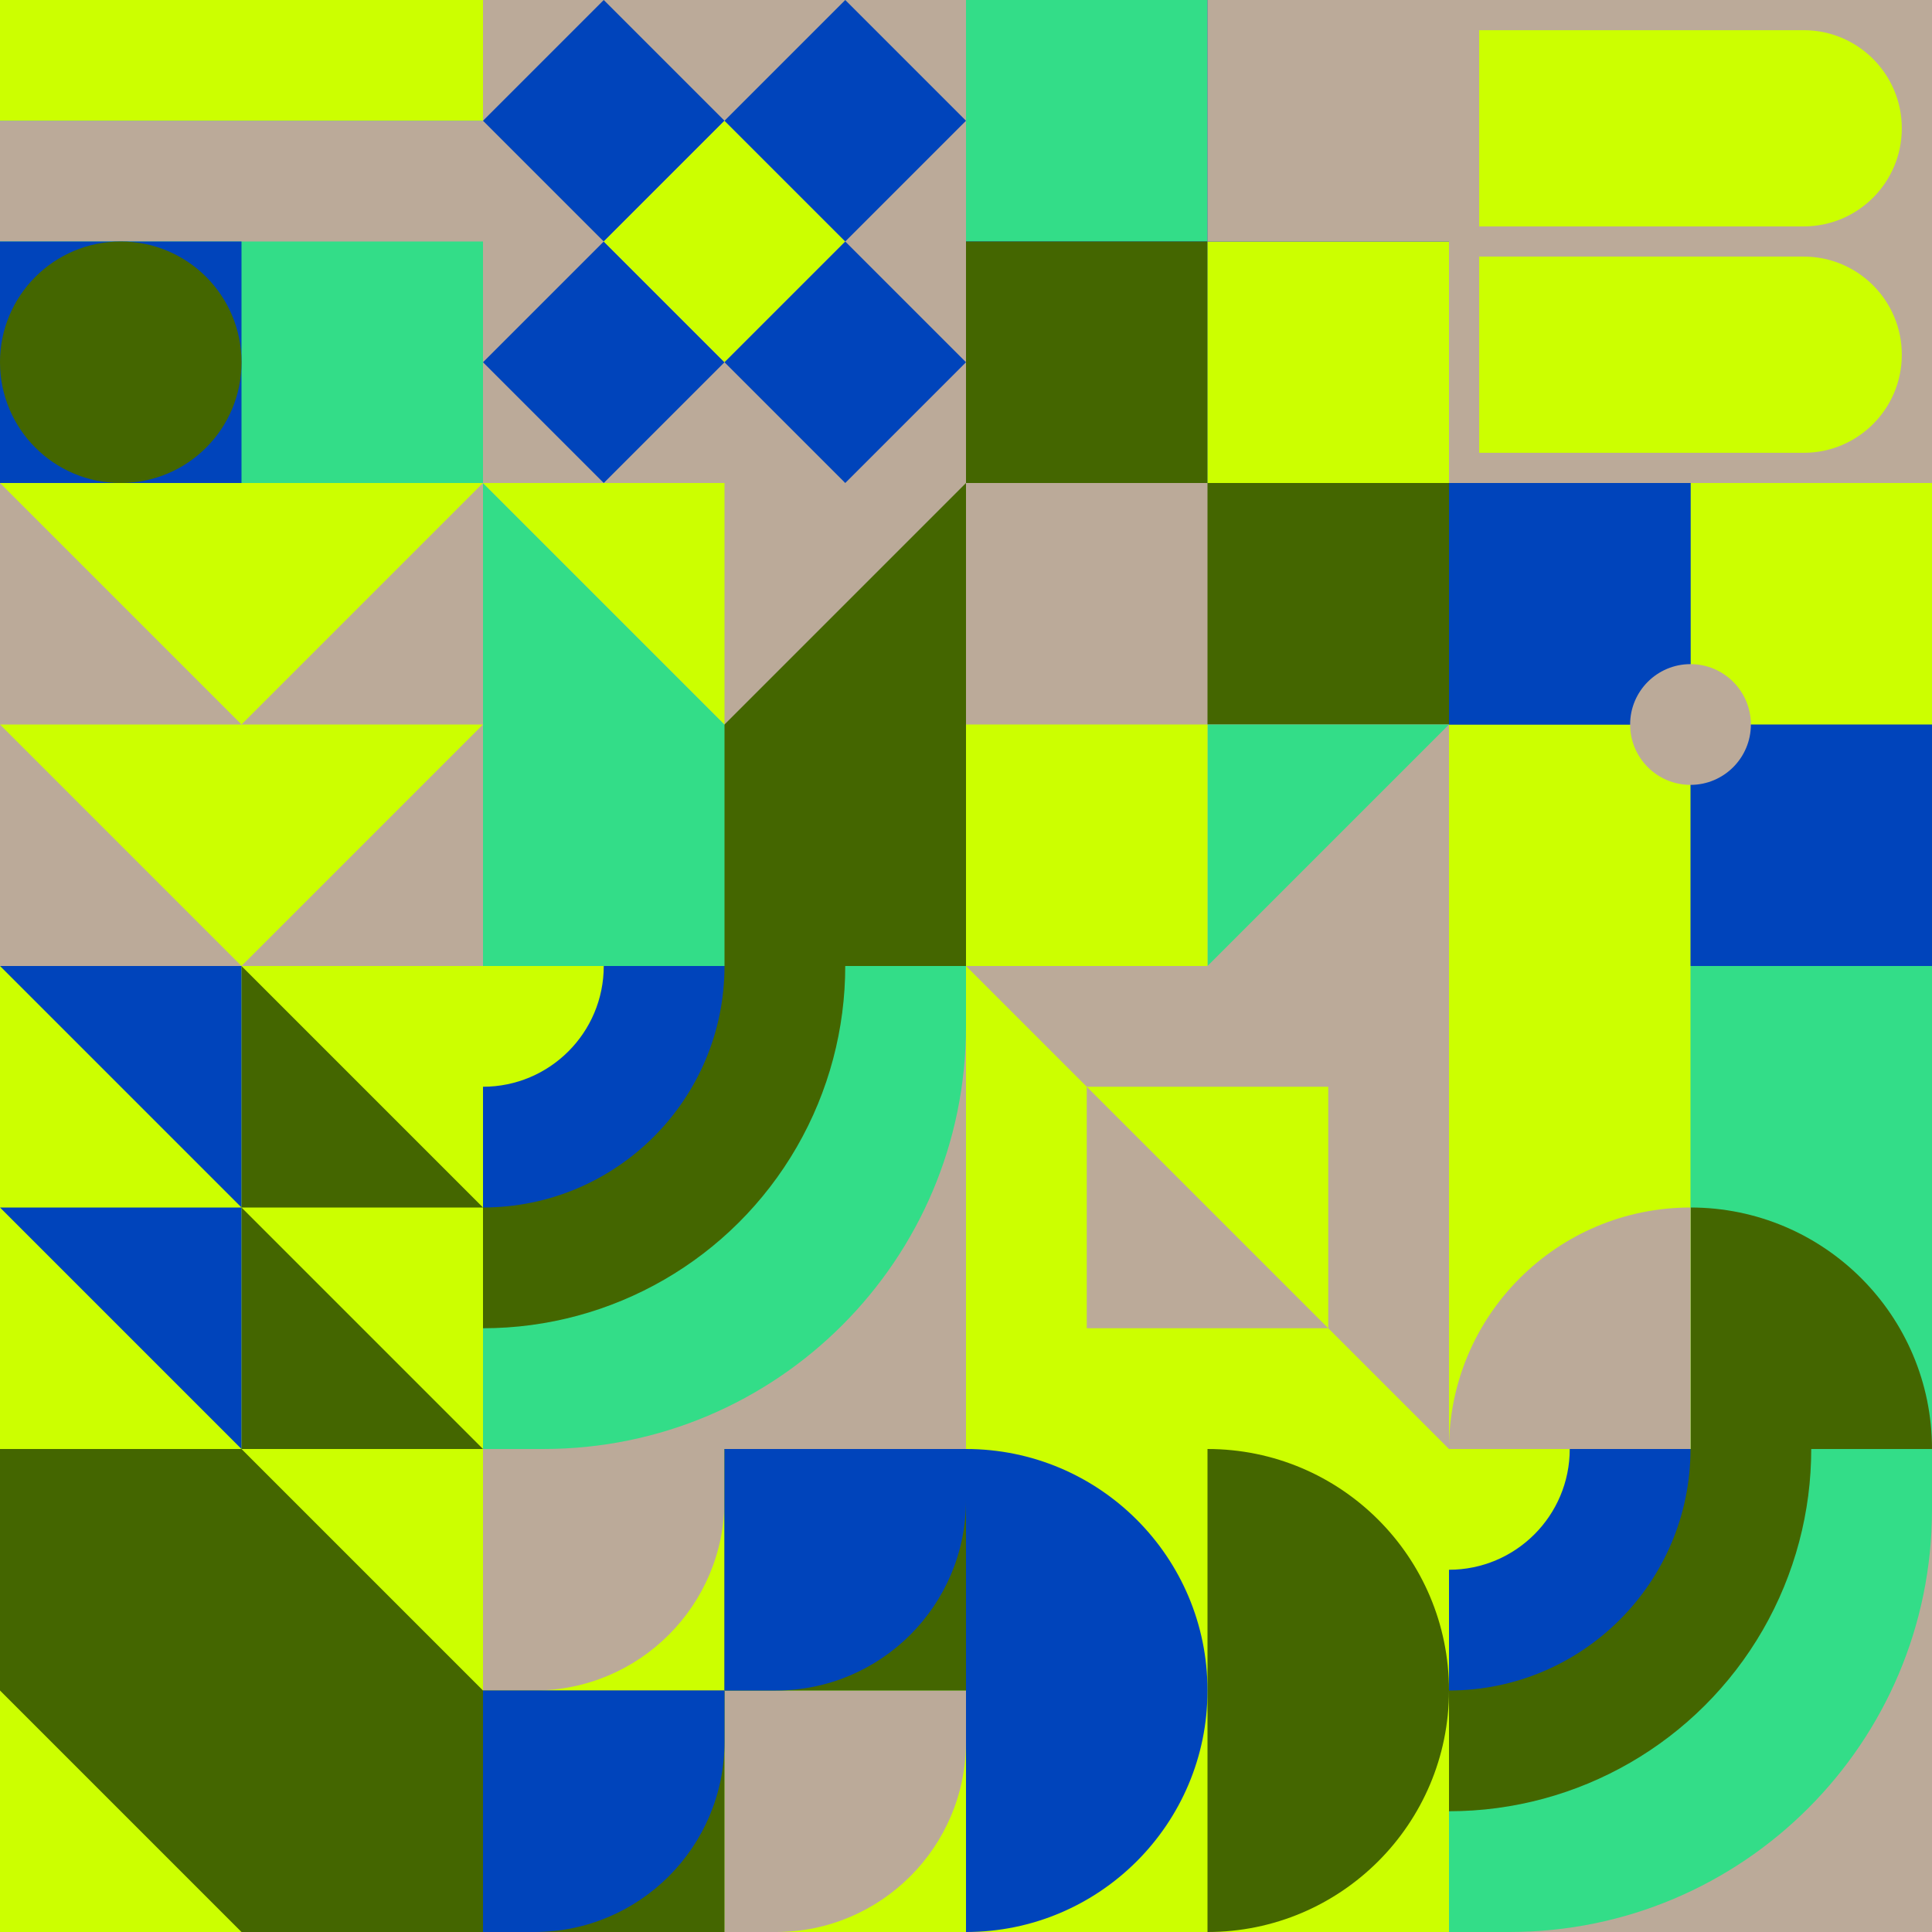
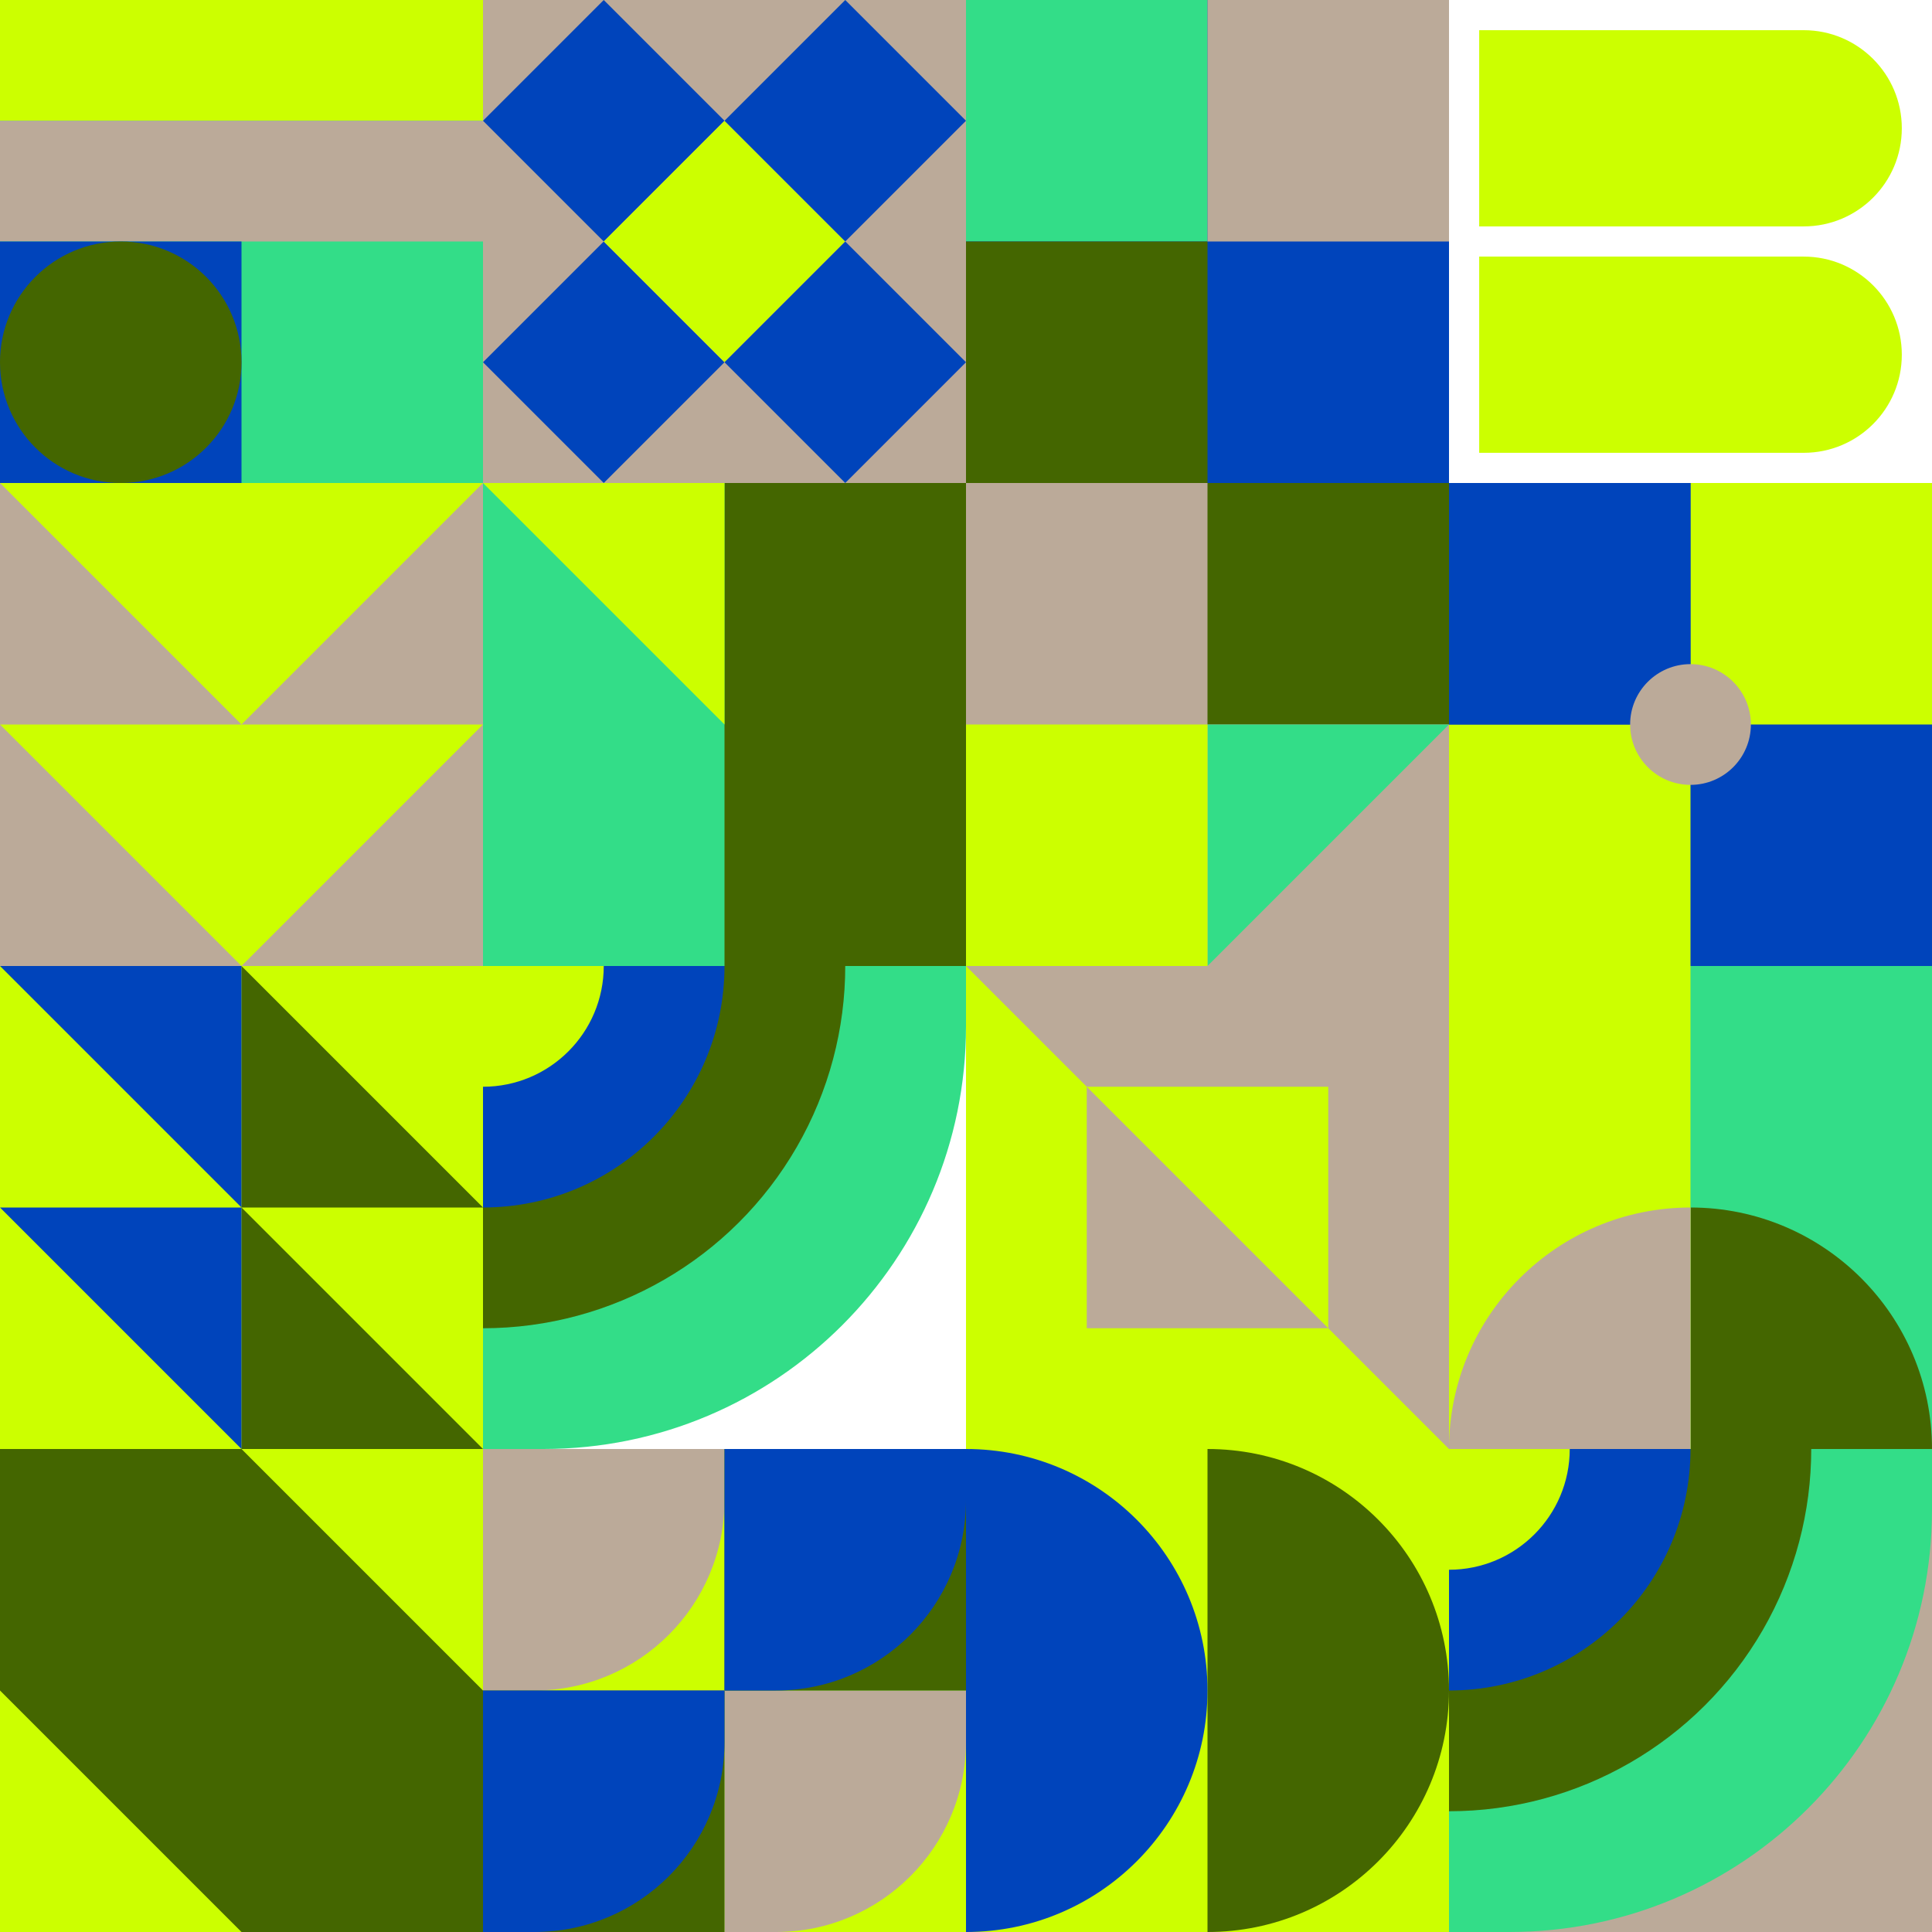
<svg xmlns="http://www.w3.org/2000/svg" id="geo" width="1280" height="1280" fill="none" style="width:640px;height:640px" viewBox="0 0 1280 1280">
  <g class="svg-image">
    <g width="320" height="320" class="block-0" clip-path="url(#trim)" transform="rotate(90 160 160)">
      <style>@keyframes geo-a0_t{0%,13.636%{transform:translate(240px,240px);animation-timing-function:ease-in-out}50%,63.636%{transform:translate(240px,80px);animation-timing-function:ease-in-out}to{transform:translate(240px,240px)}}@keyframes geo-18-a0_t{0%,13.636%{transform:translate(0,0)}50%,63.636%{transform:translate(0,160px)}to{transform:translate(0,320px)}}@keyframes geo-18-a1_t{0%,13.636%{transform:translate(0,-160px)}50%,63.636%{transform:translate(0,0)}to{transform:translate(0,160px)}}@keyframes geo-18-a2_t{0%,13.636%{transform:translate(0,-320px)}50%,63.636%{transform:translate(0,-160px)}to{transform:translate(0,0)}}@keyframes geo-18-a3_t{0%,13.636%{transform:translate(0,0)}50%,63.636%{transform:translate(0,160px)}to{transform:translate(0,320px)}}</style>
      <path fill="#3d8" d="M0 0h320v320H0z" />
      <path fill="#cf0" d="M0 0h80v320H0z" />
      <path fill="#ba9" d="M80 0h80v320H80z" />
      <path fill="#04b" d="M160 160h160v160H160z" />
      <circle r="80" fill="#460" style="animation:2.2s ease-in-out infinite both geo-a0_t" transform="translate(240 240)" />
    </g>
    <g width="320" height="320" class="block-1" clip-path="url(#trim)" transform="rotate(180 320 160)">
      <path fill="#ba9" d="M0 0h320v320H0z" />
      <path fill="#04b" d="m160 80 80-80 80 80-80 80-80-80ZM160 240l80-80 80 80-80 80-80-80Z" />
      <path fill="#cf0" d="m80 160 80-80 80 80-80 80-80-80Z" />
      <path fill="#04b" d="M0 80 80 0l80 80-80 80L0 80ZM0 240l80-80 80 80-80 80-80-80Z" />
    </g>
    <g width="320" height="320" class="block-2" clip-path="url(#trim)" transform="rotate(-90 480 -160)">
      <path fill="#ba9" d="M0 0h320v320H0z" />
      <path fill="#04b" d="M0 320V0h320v320z" />
      <path fill="#3d8" d="M160 160V0h160v160z" />
      <path fill="#460" d="M0 160V0h160v160z" />
-       <path fill="#cf0" d="M160 320V160H0v160z" />
      <path fill="#ba9" d="M320 320V160H160v160z" />
    </g>
    <g width="320" height="320" class="block-3" clip-path="url(#trim)" transform="rotate(90 640 640)">
-       <path fill="#ba9" d="M0 0h320v320H0z" />
+       <path fill="#ba9" d="M0 0h320H0z" />
      <path fill="#cf0" d="M20 300V85c0-35.898 29.102-65 65-65 35.899 0 65 29.102 65 65v215H20ZM170 300V85c0-35.898 29.101-65 65-65s65 29.102 65 65v215H170Z" />
    </g>
    <g width="320" height="320" class="block-4" clip-path="url(#trim)" transform="translate(0 320)">
      <path fill="#ba9" d="M0 0h320v320H0z" />
      <path fill="#cf0" d="M320 0H0l160 160L320 0Z" style="animation:2.2s ease-in-out infinite both geo-18-a0_t" />
      <path fill="#cf0" d="M320 0H0l160 160L320 0Z" style="animation:2.2s ease-in-out infinite both geo-18-a1_t" transform="translate(0 -160)" />
-       <path fill="#cf0" d="M320 0H0l160 160L320 0Z" style="animation:2.2s ease-in-out infinite both geo-18-a2_t" transform="translate(0 -320)" />
      <path fill="#cf0" d="M320 160H0l160 160 160-160Z" style="animation:2.2s ease-in-out infinite both geo-18-a3_t" />
    </g>
    <g width="320" height="320" class="block-5" clip-path="url(#trim)" transform="rotate(180 320 320)">
      <path fill="#460" d="M0 0h320v320H0z" />
      <path fill="#3d8" d="M160 0h160v320H160z" />
-       <path fill="#ba9" d="m160 160 160 160H0l160-160Z" />
      <path fill="#cf0" fill-rule="evenodd" d="M160 320h160L160 160v160Z" clip-rule="evenodd" />
    </g>
    <g width="320" height="320" class="block-6" clip-path="url(#trim)" transform="translate(640 320)">
      <path fill="#ba9" d="M0 0h320v320H0z" />
      <path fill="#460" d="M160 160V0h160v160H160Z" />
      <path fill="#3d8" d="M160 320V160h160L160 320Z" />
      <path fill="#cf0" d="M0 320V160h160v160H0Z" />
    </g>
    <g width="320" height="320" class="block-7" clip-path="url(#trim)" transform="rotate(180 640 320)">
      <path fill="#460" d="M0 0h320v320H0z" />
      <path fill="#04b" d="M0 320V0h320v320z" />
      <path fill="#cf0" d="M160 160V0h160v160zM160 320V160H0v160z" />
      <path fill="#04b" d="M320 320V160H160v160z" />
      <circle cx="160" cy="160" r="40" fill="#ba9" />
    </g>
    <g width="320" height="320" class="block-8" clip-path="url(#trim)" transform="translate(0 640)">
      <path fill="#460" d="M0 0h320v320H0z" />
      <path fill="#cf0" d="M0 0h320v320H0z" />
      <path fill="#460" d="M160 160v160h160L160 160ZM160 0v160h160L160 0Z" />
      <path fill="#04b" d="M160 160V0H0l160 160ZM160 320V160H0l160 160Z" />
    </g>
    <g width="320" height="320" class="block-9" clip-path="url(#trim)" transform="rotate(90 0 640)">
      <g clip-path="url(#a)">
-         <path fill="#ba9" d="M0 0h320v320H0z" />
        <path fill="#3d8" d="M320 280c17 152.5-125.36 280-280 280s-280-125.36-280-280S-120-38 40 0c154.64 0 280 125.36 280 280Z" />
        <circle cy="320" r="240" fill="#460" />
        <circle cy="320" r="160" fill="#04b" />
        <circle cy="320" r="80" fill="#cf0" />
      </g>
      <defs>
        <clipPath id="a">
          <path fill="#fff" d="M0 0h320v320H0z" />
        </clipPath>
      </defs>
    </g>
    <g width="320" height="320" class="block-10" clip-path="url(#trim)" transform="translate(640 640)">
      <path fill="#ba9" d="M0 0h320v320H0z" />
      <path fill="#3d8" d="m160 80 160 160H0L160 80Z" />
      <path fill="#460" d="M0 0h320v80H0z" />
      <path fill="#cf0" d="M0 240h320v80H0z" />
      <path fill="#ba9" d="M0 0h320v320H0z" />
      <path fill="#cf0" d="M0 320h320L0 0v320Z" />
      <path fill="#cf0" d="M240 240V80H80v160z" />
      <path fill="#ba9" fill-rule="evenodd" d="M240 240H80V80l160 160Z" clip-rule="evenodd" />
    </g>
    <g width="320" height="320" class="block-11" clip-path="url(#trim)" transform="translate(960 640)">
      <path fill="#460" d="M0 0h320v320H0z" />
      <path fill="#3d8" d="M0 320V0h320v320z" />
      <path fill="#460" d="M160 320V160c88.366 0 160 71.634 160 160H160Z" />
      <path fill="#cf0" d="M0 320V0h160v320z" />
      <path fill="#ba9" d="M160 320V160C71.634 160 0 231.634 0 320h160Z" />
    </g>
    <g width="320" height="320" class="block-12" clip-path="url(#trim)" transform="translate(0 960)">
      <path fill="#ba9" d="M0 0h320v320H0z" />
      <path fill="#cf0" d="M0 0h320v320H0z" />
      <path fill="#460" fill-rule="evenodd" d="M0 0h160l160 160v160H160L0 160V0Z" clip-rule="evenodd" />
    </g>
    <g width="320" height="320" class="block-13" clip-path="url(#trim)" transform="rotate(180 320 640)">
      <path fill="#3d8" d="M0 320V0h160v320z" />
      <path fill="#cf0" d="M160 320V160h160v160z" />
      <path fill="#ba9" fill-rule="evenodd" d="M320 160h-34c-69.588 0-126 56.412-126 126v34h160V160Z" clip-rule="evenodd" />
      <path fill="#cf0" d="M0 160V0h160v160z" />
      <path fill="#ba9" fill-rule="evenodd" d="M160 0h-34C56.412 0 0 56.412 0 126v34h160V0Z" clip-rule="evenodd" />
      <path fill="#460" d="M160 160V0h160v160z" />
      <path fill="#04b" fill-rule="evenodd" d="M320 0h-34c-69.588 0-126 56.412-126 126v34h160V0Z" clip-rule="evenodd" />
      <path fill="#460" d="M0 320V160h160v160z" />
      <path fill="#04b" fill-rule="evenodd" d="M160 160h-34C56.412 160 0 216.412 0 286v34h160V160Z" clip-rule="evenodd" />
    </g>
    <g width="320" height="320" class="block-14" clip-path="url(#trim)" transform="rotate(-90 960 320)">
      <path fill="#cf0" d="M0 0h320v320H0z" />
      <path fill="#460" fill-rule="evenodd" d="M160 320c88.366 0 160-71.634 160-160H0c0 88.366 71.634 160 160 160Z" clip-rule="evenodd" />
      <path fill="#04b" fill-rule="evenodd" d="M160 160c88.366 0 160-71.634 160-160H0c0 88.366 71.634 160 160 160Z" clip-rule="evenodd" />
    </g>
    <g width="320" height="320" class="block-15" clip-path="url(#trim)" transform="rotate(90 160 1120)">
      <g clip-path="url(#a)">
        <path fill="#ba9" d="M0 0h320v320H0z" />
        <path fill="#3d8" d="M320 280c17 152.5-125.36 280-280 280s-280-125.36-280-280S-120-38 40 0c154.64 0 280 125.36 280 280Z" />
        <circle cy="320" r="240" fill="#460" />
        <circle cy="320" r="160" fill="#04b" />
        <circle cy="320" r="80" fill="#cf0" />
      </g>
      <defs>
        <clipPath id="a">
          <path fill="#fff" d="M0 0h320v320H0z" />
        </clipPath>
      </defs>
    </g>
  </g>
  <clipPath id="trim">
    <path fill="#fff" d="M0 0h320v320H0z" />
  </clipPath>
  <filter id="noiseFilter">
    <feTurbulence baseFrequency=".5" result="noise" />
    <feColorMatrix type="saturate" values=".1" />
    <feBlend in="SourceGraphic" in2="noise" mode="multiply" />
  </filter>
  <path d="M0 0h1280v1280H0z" filter="url(#noiseFilter)" opacity=".4" />
</svg>